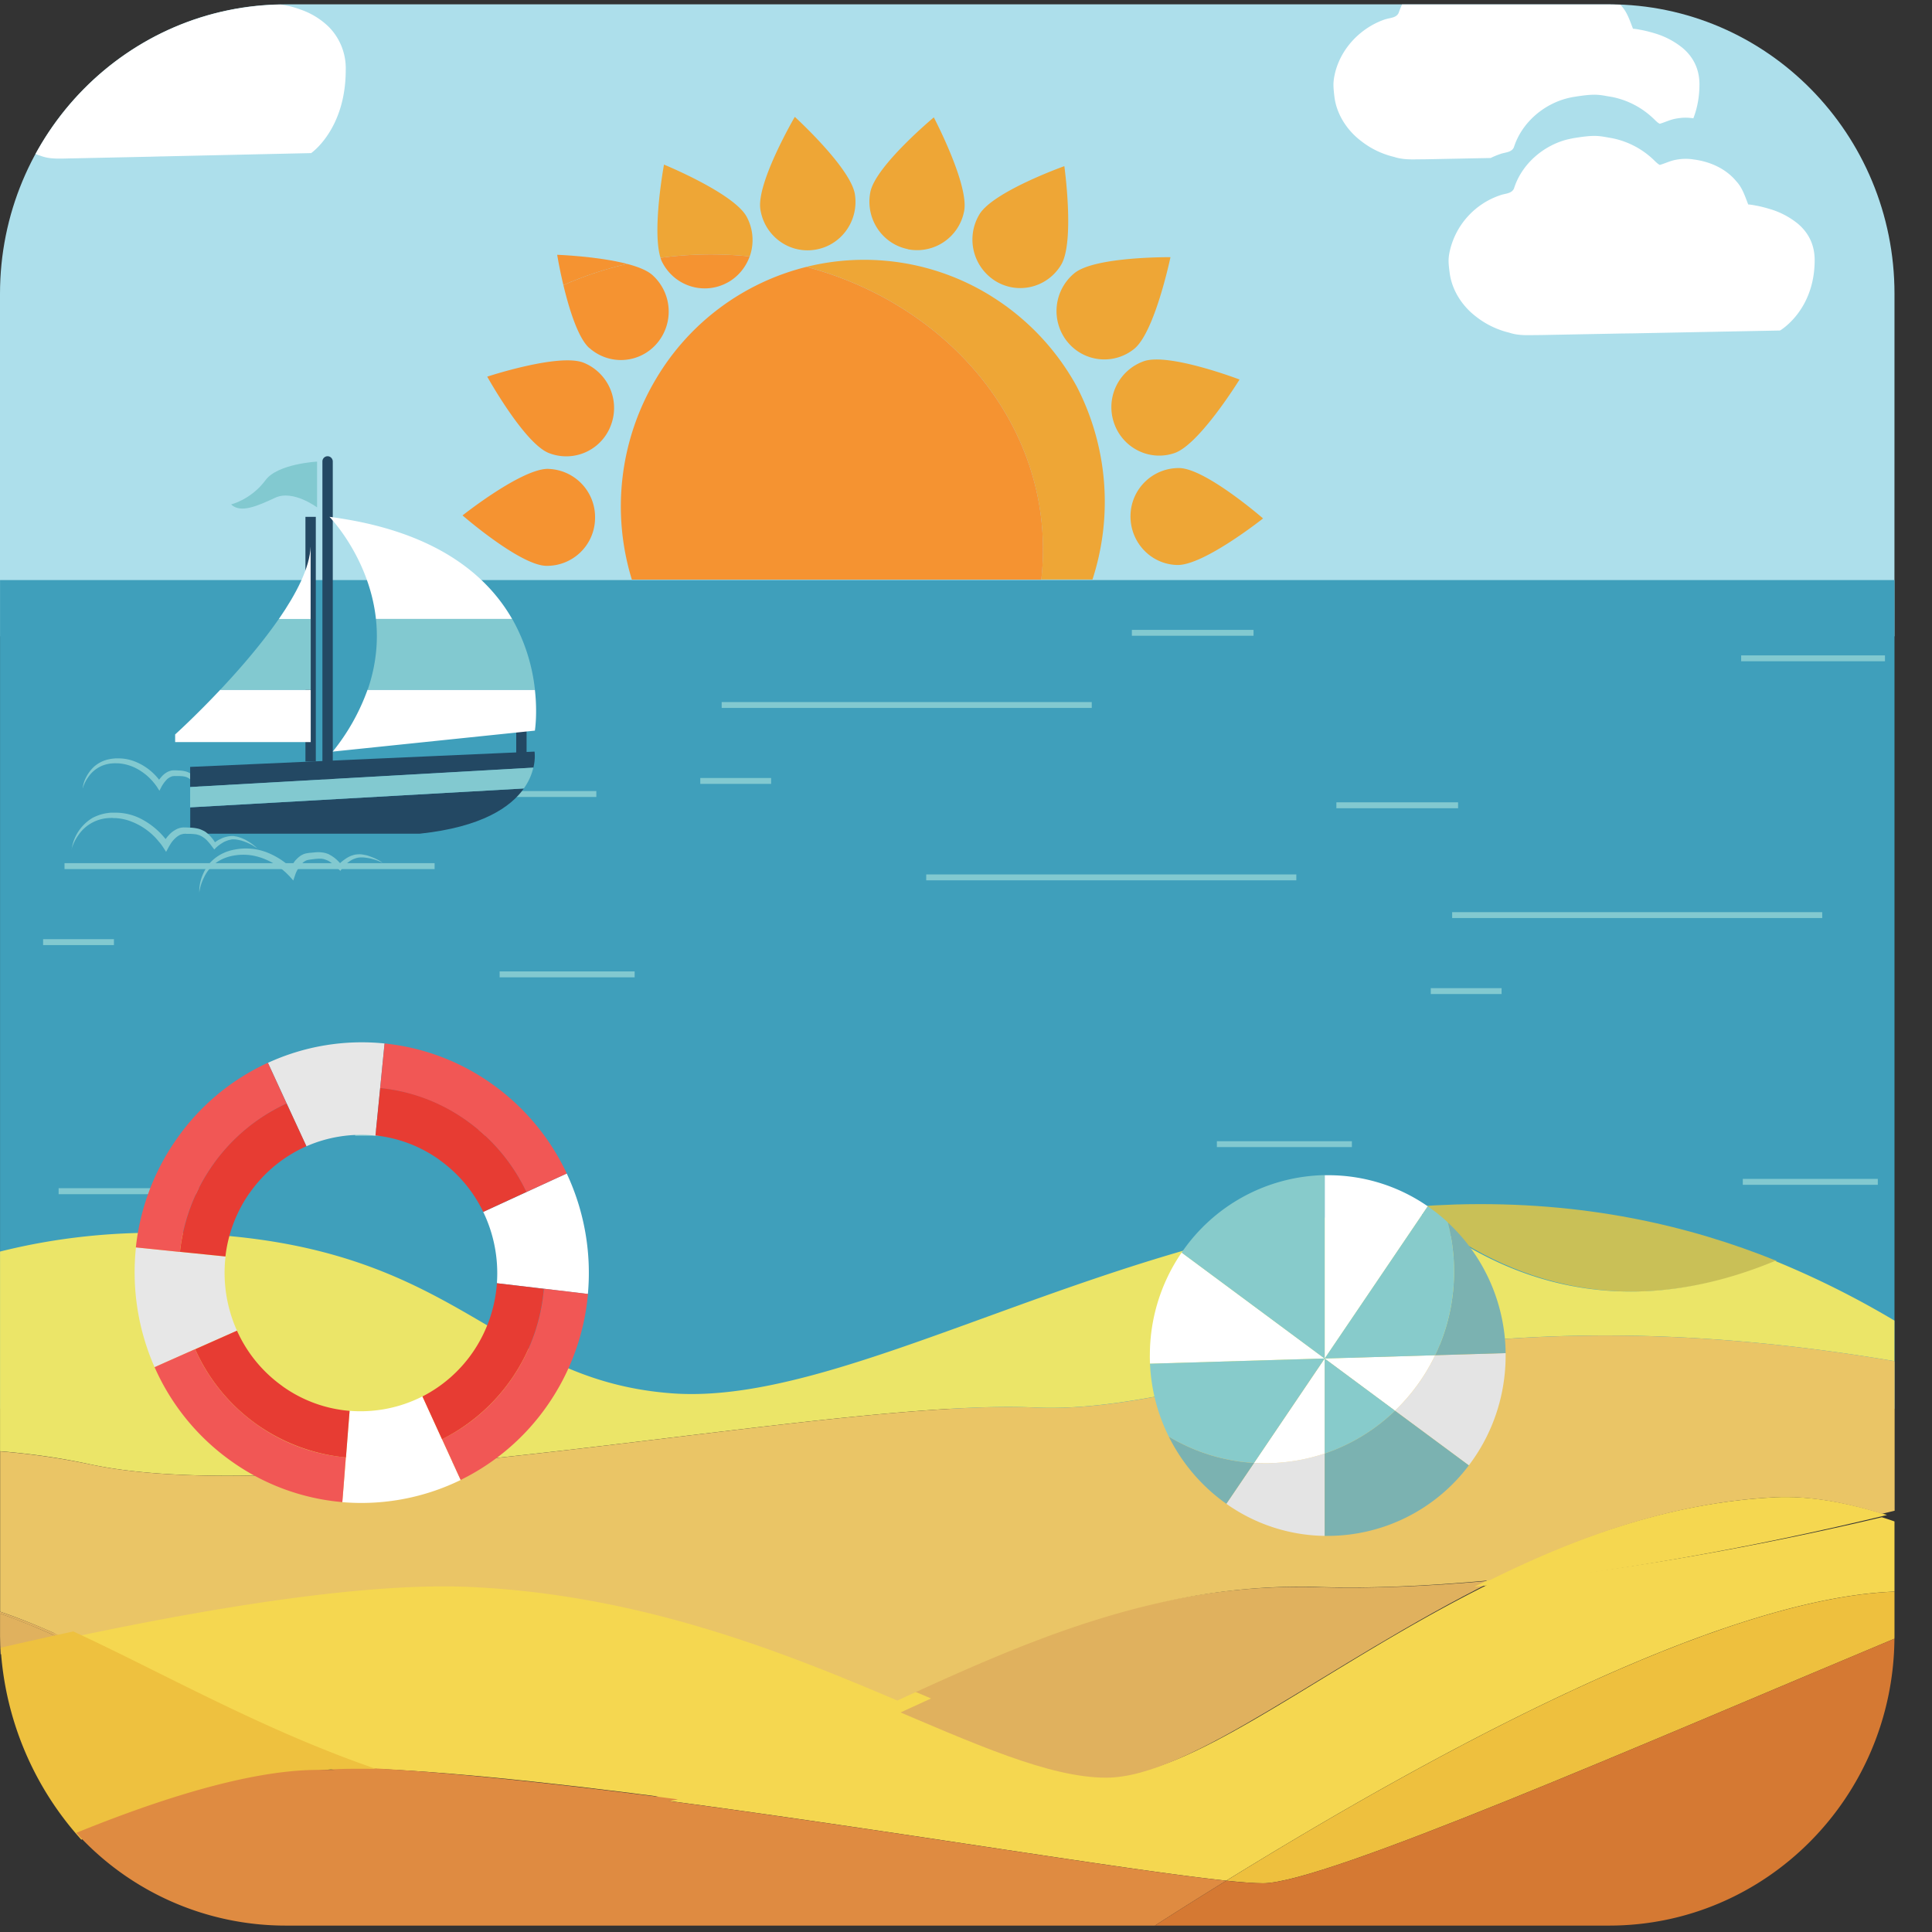
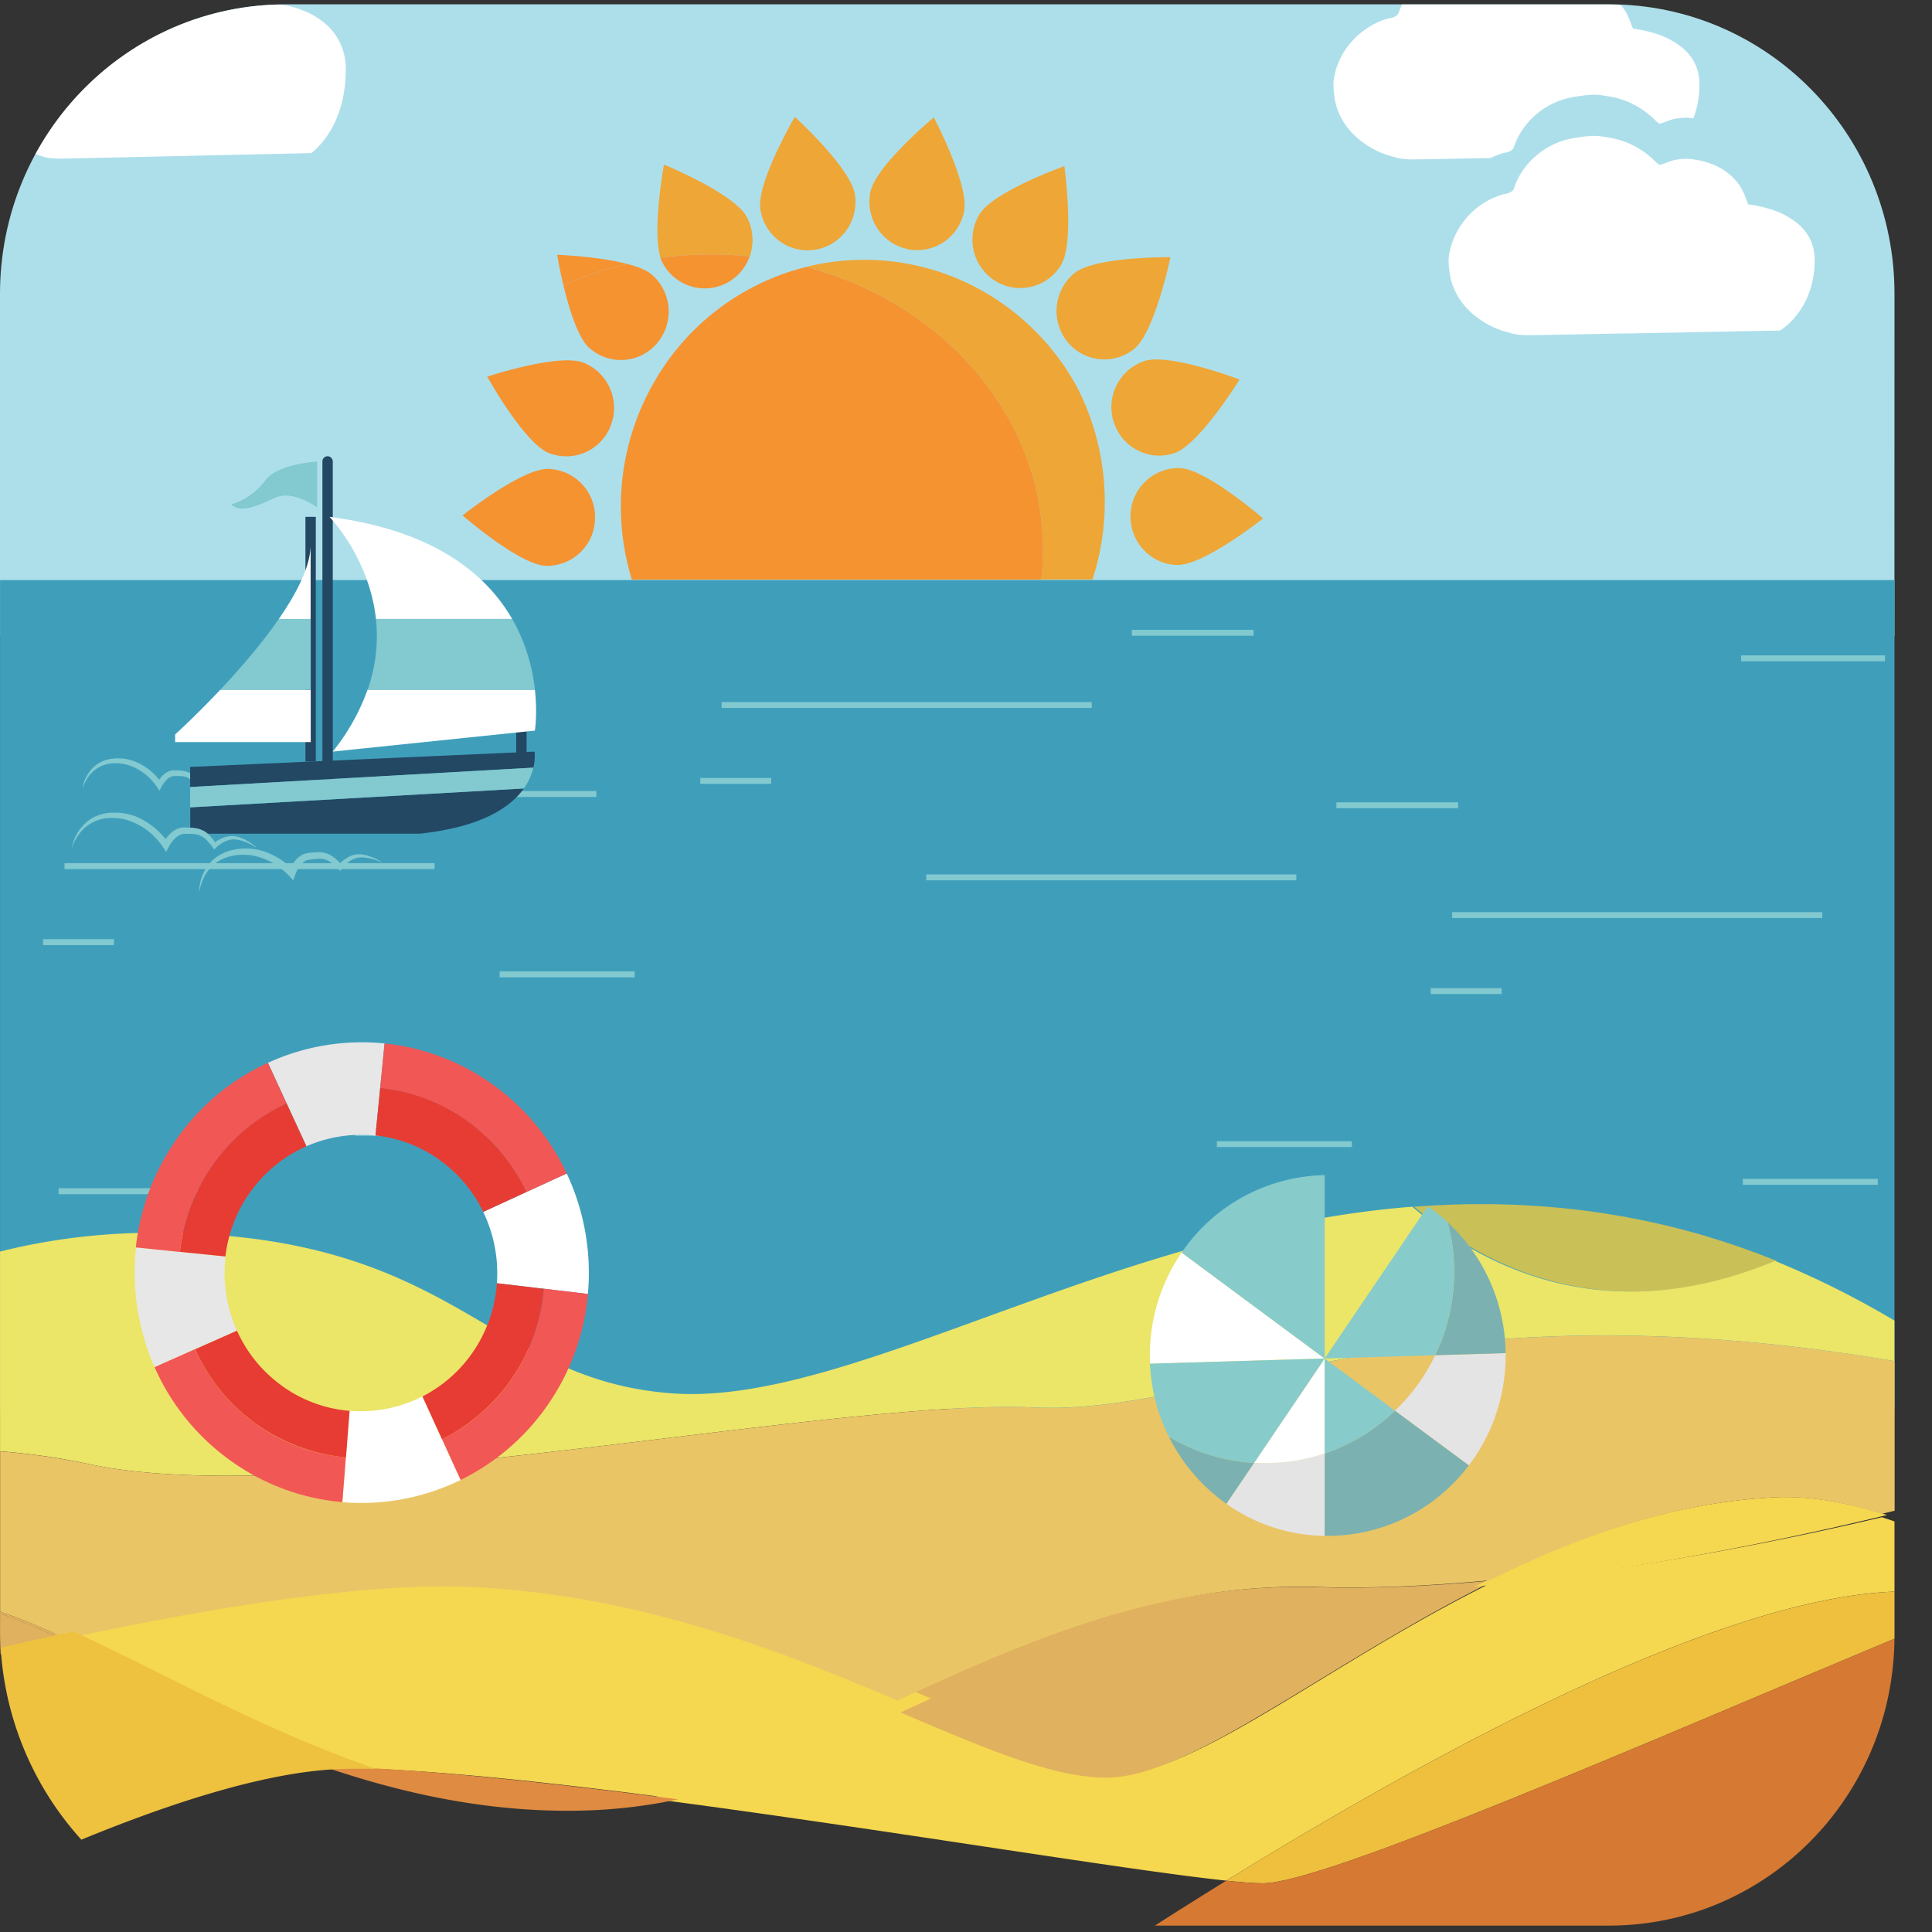
<svg xmlns="http://www.w3.org/2000/svg" width="41" height="41" fill="none">
  <rect width="100%" height="100%" fill="#333333" stroke="none" />
  <path fill="#ADDFEB" d="M40.204 6.235c0-3.393-2.711-6.143-6.057-6.143H6.059C2.713.092 0 2.842 0 6.235v7.268h40.203z" />
-   <path fill="#3F9FBB" d="M40.204 12.31H.001v17.585h40.203z" />
+   <path fill="#3F9FBB" d="M40.204 12.31H.001v17.585h40.203" />
  <path fill="#F5D750" d="M31.607 33.611c-3.449 1.714-6.233 4.05-7.97 4.05-1.17 0-2.703-.694-4.595-1.5-1.795.825-3.52 1.633-5.288 2 4.757.618 10.083 1.519 12.27 1.749 4.46-2.755 10.456-5.995 14.18-6.134v-1.489a8 8 0 0 0-.269-.089c-2.713.642-5.682 1.166-8.327 1.413z" />
  <path fill="#EEC03E" d="M26.8 39.966c1.313 0 8.082-2.965 13.403-5.19l.001-.055v-.944c-3.723.139-9.72 3.379-14.18 6.134.337.035.6.055.776.055" />
  <path fill="#fff" d="M1.324 3.365h.004c.067 0 .134-.004.2-.004h.006l1.68-.036.217-.006h.028l1.071-.024 2.073-.046s.734-.502.734-1.762A1.25 1.25 0 0 0 6.98.573a1.6 1.6 0 0 0-.59-.366 2 2 0 0 0-.264-.08c-.02-.002-.038-.008-.056-.01a1 1 0 0 0-.118-.02H5.95C3.71.136 1.77 1.406.754 3.268c.034.012.067.027.102.036.15.06.31.064.468.061M29.404.407c-.533.177-.975.638-1.086 1.205a1 1 0 0 0-.02.177v.005c0 .065.006.139.02.256.045.375.27.72.57.945.203.16.444.275.697.335.15.05.309.055.466.052h.004l.2-.002h.006l1.373-.027q.104-.051.214-.088c.098-.034.234-.03.28-.142.167-.52.628-.913 1.143-1.04q.056-.014.113-.024c.404-.066.51-.057.714-.02l.119.02a1.77 1.77 0 0 1 .86.446c.048.043.088.093.145.122.115-.033.225-.09.347-.11.139-.024.225-.025.367-.007.076-.197.129-.435.129-.719 0-.351-.152-.6-.357-.773a1.7 1.7 0 0 0-.59-.31 3 3 0 0 0-.265-.068l-.055-.01a1 1 0 0 0-.14-.02h-.003c-.069-.174-.124-.356-.253-.492l-.015-.017q-.12-.004-.241-.006h-4.393a2 2 0 0 0-.07.174c-.046.112-.182.107-.28.14z" />
  <path fill="#82C9D0" d="M9.223 18.318H1.369v.125h7.854zm3.432-1.531h-2.583v.126h2.583zM2.418 19.93H.915v.126h1.503v-.125Zm1.878 5.286H1.244v.126h3.052zm6.106-1.237H7.537v.125h2.865zm12.767-9.08h-7.854v.125h7.854zm3.433-1.532H24.02v.125h2.582zM16.364 16.51h-1.503v.125h1.503zm-2.896 4.105h-2.865v.126h2.865zm14.042-2.058h-7.854v.125h7.854zm3.433-1.531H28.36v.126h2.583zm-2.254 7.192h-2.865v.125h2.865zm9.981-4.861h-7.853v.125h7.854zm-6.804 1.613h-1.503v.125h1.503zm8.136-7.062H36.95v.125h3.052zm-.152 11.11h-2.865v.125h2.865zm-38.096-8.29a.7.7 0 0 1 .083-.252.8.8 0 0 1 .167-.213.7.7 0 0 1 .24-.133q.033-.01.067-.017l.034-.007.033-.005.068-.007h.067a.95.95 0 0 1 .4.088 1.2 1.2 0 0 1 .476.382l.042.058-.104.004q.018-.033.037-.062a1 1 0 0 1 .091-.11l.028-.025q.014-.012.03-.022l.031-.02.035-.017.038-.013q.018-.005.038-.008l.04-.002h.035l.064.004a.6.6 0 0 1 .174.028l.035.015.034.017.03.02q.016.01.029.023.014.011.027.025l.025.024q.01.015.023.027a1 1 0 0 1 .079.111l-.065-.007a.6.6 0 0 1 .14-.089l.05-.02.026-.01.028-.006.027-.006.027-.003h.055q.014 0 .027.002l.028.005a.3.3 0 0 1 .05.015q.027.008.051.018l.048.022.046.025.044.028a1 1 0 0 1 .121.096 1 1 0 0 0-.088-.053l-.045-.024-.046-.02q-.024-.011-.046-.019l-.048-.016q-.024-.007-.048-.011l-.049-.008h-.069l-.024.005q-.01.001-.023.005l-.023.007-.022.008-.022.009-.042.022-.042.026-.038.029q-.019.015-.035.031l-.034.034-.03-.04-.038-.051-.04-.047-.02-.023-.022-.02-.024-.017-.023-.018q-.011-.008-.024-.014l-.025-.012-.026-.009-.027-.006-.028-.005a1 1 0 0 0-.092-.005h-.064c-.01 0-.023-.002-.03 0l-.024.002-.025.005-.023.01-.023.011-.023.014a.2.2 0 0 0-.043.037.7.7 0 0 0-.104.141l-.048.092-.055-.087-.035-.048-.039-.048a1.2 1.2 0 0 0-.39-.306 1 1 0 0 0-.232-.077 1 1 0 0 0-.121-.016h-.032l-.017-.001h-.014q-.032 0-.062.002a.7.7 0 0 0-.237.058.67.67 0 0 0-.283.243.8.8 0 0 0-.112.234z" />
  <path fill="#C9C057" d="M37.707 26.76c-1.84-.745-4.083-1.278-6.82-1.199q-.443.014-.878.047c1.4 1.21 4.039 2.67 7.698 1.152" />
  <path fill="#E0B15E" d="M31.718 33.537c-1.356.125-2.63.181-3.747.146-3.51-.11-6.46 1.21-9.248 2.492 1.957.832 3.541 1.55 4.751 1.55 1.797 0 4.676-2.416 8.242-4.188z" />
  <path fill="#F5D750" d="M37.663 31.775c-2.284.112-4.428.91-6.372 1.898 2.781-.266 5.903-.83 8.755-1.522-.86-.274-1.663-.413-2.383-.377zm-23.477 6.377c1.862-.388 3.68-1.24 5.573-2.108-2.553-1.085-5.729-2.362-9.528-2.54-2.28-.107-5.66.422-9.14 1.17 1.806.833 3.912 2.038 6.263 2.844 1.737.033 4.202.291 6.83.634z" />
  <path fill="#DF8B41" d="M12.554 38.417a11 11 0 0 0 1.834-.232c-2.897-.377-5.612-.663-7.528-.698 1.778.609 3.681 1.01 5.694.93" />
  <path fill="#E0B15E" d="M31.903 32.558c0 .429-1.669.776-3.726.776s-3.726-.347-3.726-.776 1.67-.776 3.726-.776 3.726.347 3.726.776m-21.061-.533c0 .29-1.312.526-2.93.526-1.617 0-2.928-.235-2.928-.526s1.31-.527 2.928-.527 2.93.235 2.93.527" />
  <path fill="#EBE568" d="M29.973 25.608c-6.44.501-11.941 4.248-15.722 3.96-3.953-.3-4.546-3.407-10.968-3.407-1.205 0-2.3.153-3.282.399v4.237c.63.051 1.269.139 1.898.275 4.643 1.002 15.71-1.403 20.057-1.203 3.787.175 8.172-2.69 18.247-.984v-.86a19 19 0 0 0-2.534-1.266c-3.659 1.518-6.298.058-7.698-1.152z" />
  <path fill="#EAC566" d="M21.957 29.87c-4.347-.2-15.414 2.206-20.057 1.203A15 15 0 0 0 .003 30.8v3.403c.443.15.91.344 1.403.57 3.275-.7 6.45-1.195 8.597-1.094 3.604.169 6.618 1.379 9.04 2.409 2.695-1.238 5.549-2.516 8.944-2.409 1.08.034 2.312-.02 3.622-.141 1.849-.919 3.889-1.657 6.062-1.763.684-.033 1.448.095 2.267.35l.269-.065v-3.174c-10.075-1.706-14.46 1.16-18.247.984l-.003.002Z" />
  <path fill="#E0B15E" d="M.001 34.241v.48q.001.194.013.386.714-.165 1.426-.32l-.035-.015-.075.016q-.696-.325-1.327-.547H0Z" />
  <path fill="#E0B15E" d="m1.329 34.788.075-.016A14 14 0 0 0 0 34.202v.04a16 16 0 0 1 1.328.546Z" />
  <path fill="#EEC13F" d="M7.984 37.54c-2.412-.827-4.574-2.063-6.428-2.918q-.77.166-1.542.345a6.66 6.66 0 0 0 1.712 4.074c2.09-.859 4.085-1.47 5.577-1.502q.319-.006.681 0z" />
-   <path fill="#DF8B41" d="M6.059 40.864h18.45q.72-.462 1.515-.953c-2.187-.23-7.513-1.13-12.27-1.748a9.6 9.6 0 0 1-1.579.2c-1.733.069-3.372-.278-4.902-.802a17 17 0 0 0-.63 0c-1.348.028-3.141.569-5.025 1.335a6 6 0 0 0 4.442 1.968Z" />
  <path fill="#D57933" d="M26.024 39.911c-.529.327-1.037.646-1.515.953h9.638c3.328 0 6.026-2.721 6.056-6.088-5.321 2.224-12.09 5.19-13.403 5.19a8 8 0 0 1-.776-.055" />
  <path fill="#234863" d="M6.952 16.588a.11.11 0 0 1-.11-.11V9.794a.11.11 0 0 1 .11-.112c.06 0 .11.05.11.112v6.682a.11.11 0 0 1-.11.111Zm4.222-1.245h-.219v.81h.22v-.81Zm-4.472-4.375h-.22v5.193h.22z" />
  <path fill="#82C9D0" d="M6.729 9.794v.974s-.51-.381-.887-.206c-.376.175-.74.337-.938.142 0 0 .422-.097.733-.517.258-.347 1.092-.391 1.092-.391z" />
  <path fill="#fff" d="M6.992 10.968s.845.866.986 2.167h2.89c-.543-.945-1.65-1.878-3.876-2.167m.07 4.982 4.289-.445s.058-.356 0-.868H7.8a4.5 4.5 0 0 1-.74 1.314Zm-3.345-.364v.162h2.877v-1.11h-1.92c-.526.559-.957.948-.957.948" />
  <path fill="#82C9D0" d="M6.592 11.495v.104z" />
  <path fill="#fff" d="M6.592 11.6c-.019.444-.297.99-.675 1.537h.675z" />
  <path fill="#82C9D0" d="M7.978 13.135c.049.454.011.961-.175 1.502h3.549a3.9 3.9 0 0 0-.482-1.502zm-2.061 0c-.371.536-.835 1.07-1.242 1.502h1.919v-1.502z" />
  <path fill="#234863" d="m11.344 15.95-7.309.325v.428l7.285-.412c.047-.2.024-.34.024-.34Zm-7.307 1.184v.558h4.871c1.319-.14 1.93-.565 2.21-.96z" />
  <path fill="#82C9D0" d="m11.32 16.29-7.285.412v.431l7.081-.4c.114-.16.173-.314.202-.444zm-9.8 1.735a.93.93 0 0 1 .447-.67 1 1 0 0 1 .238-.087l.042-.009.04-.005q.043-.007.085-.008h.082a1.2 1.2 0 0 1 .492.108 1.6 1.6 0 0 1 .635.544l-.127.005a.9.9 0 0 1 .16-.213l.033-.03.038-.027.04-.025.042-.021.047-.016q.023-.006.049-.009.024-.004.049-.002h.042l.08.004q.041 0 .084.006.02.002.044.007.022.003.044.009.022.004.043.013a1 1 0 0 1 .084.038q.02.011.038.024l.034.028c.01.01.024.02.033.03l.03.031q.013.017.028.033.027.032.051.068l.046.07-.078-.01a1 1 0 0 1 .112-.08q.03-.017.06-.03.03-.016.061-.027l.032-.01.033-.008.033-.007.034-.005.033-.003h.035a.1.1 0 0 1 .033.006l.035.005q.03.006.062.017.032.01.062.022l.06.027q.029.015.056.032a1 1 0 0 1 .107.07q.05.039.098.083l-.107-.067-.056-.029-.056-.026-.058-.022-.058-.02-.06-.014-.06-.01-.028-.002H4.92l-.029.007-.028.006q-.015.003-.028.008l-.027.01-.027.011a.4.4 0 0 0-.053.027l-.05.032-.048.035-.043.038-.04.04-.038-.05-.047-.062q-.024-.03-.049-.057l-.025-.028-.028-.025q-.014-.013-.028-.022l-.028-.02-.03-.018-.03-.014q-.016-.008-.033-.012l-.034-.01-.034-.006q-.018 0-.036-.004l-.076-.004h-.08a.1.1 0 0 0-.038 0c-.01.002-.02 0-.03.003l-.029.007-.03.01-.028.015-.028.018a.6.6 0 0 0-.146.157l-.037.061-.06.112-.068-.105-.042-.06-.05-.06a1.4 1.4 0 0 0-.619-.434 1.1 1.1 0 0 0-.296-.058h-.04l-.02-.003h-.017q-.038 0-.076.003a.83.83 0 0 0-.64.371 1 1 0 0 0-.139.289z" />
  <path fill="#82C9D0" d="M4.229 18.935a.9.9 0 0 1 .054-.323 1 1 0 0 1 .164-.29.9.9 0 0 1 .268-.206l.077-.035.04-.014.04-.012c.027-.01.054-.014.081-.02l.012-.004h.01l.02-.005.04-.006a1.23 1.23 0 0 1 .663.083 1.6 1.6 0 0 1 .553.387l-.126.025a1 1 0 0 1 .076-.16l.05-.074q.013-.017.03-.035l.032-.033.036-.031.038-.028.043-.022q.022-.01.046-.017.024-.006.05-.01l.042-.006.08-.007q.04-.005.084-.007h.043q.022 0 .046.003l.045.006.045.01.044.015a.2.2 0 0 1 .04.02l.04.022.037.025.035.026.032.027q.032.029.06.06.03.03.057.06l-.08.004a.6.6 0 0 1 .098-.095 1 1 0 0 1 .112-.076l.03-.015.03-.014.033-.011.032-.01.034-.007.033-.004.034-.002h.035q.029.002.064.008l.065.013q.031.007.061.019l.061.022.06.025.056.028q.057.03.108.067l-.116-.05-.06-.02-.058-.016q-.03-.008-.06-.013l-.061-.01-.061-.006h-.062l-.028.003a.1.1 0 0 0-.029.005l-.028.006-.027.01-.027.01-.027.012-.026.014-.024.016a.4.4 0 0 0-.048.035.4.4 0 0 0-.045.04q-.022.02-.041.043-.021.022-.037.044l-.034.047-.045-.043-.056-.054q-.028-.027-.058-.05l-.03-.023-.03-.02c-.01-.009-.021-.012-.031-.02q-.015-.008-.033-.015l-.032-.013-.032-.01q-.017-.005-.034-.007-.016-.003-.033-.004h-.035l-.036.002q-.036.002-.076.007l-.079.01-.036.006-.03.007q-.013.004-.028.011l-.027.016-.026.018-.024.023-.045.052-.04.06a.6.6 0 0 0-.062.13l-.041.121-.084-.094-.052-.052q-.027-.027-.056-.051a1.4 1.4 0 0 0-.388-.246 1.3 1.3 0 0 0-.291-.088 1.2 1.2 0 0 0-.302-.01l-.04.005-.02.003h-.01l-.007.002c-.025.006-.05.008-.075.015a.9.9 0 0 0-.278.116.8.8 0 0 0-.298.349 1 1 0 0 0-.094.307z" />
  <path fill="#EEA636" d="M21.022 6.276a5.1 5.1 0 0 0-3.908-.613c2.904.774 5.019 3.166 5.019 5.995q0 .324-.036.64h1.087a5.33 5.33 0 0 0-.337-4.102 5.2 5.2 0 0 0-1.826-1.92Zm.103-.312c.48.295 1.103.14 1.394-.345.292-.487.068-2.093.068-2.093s-1.511.538-1.802 1.023a1.037 1.037 0 0 0 .34 1.415m-1.858-.674a1.016 1.016 0 0 0 1.193-.809c.11-.556-.643-1.99-.643-1.99S18.58 3.52 18.47 4.077c-.11.559.248 1.1.797 1.21v.002Zm-1.974.01c.555-.085.935-.61.85-1.173-.085-.562-1.276-1.647-1.276-1.647s-.816 1.396-.731 1.96c.085.562.603.947 1.156.86zm-1.383.143a1.04 1.04 0 0 0-.065-.844c-.27-.498-1.754-1.106-1.754-1.106s-.257 1.387-.074 1.978a8 8 0 0 1 1.892-.029z" />
  <path fill="#F59331" d="M11.824 5.408s.046.285.131.642q.643-.284 1.353-.45c-.625-.163-1.484-.193-1.484-.193z" />
  <path fill="#EEA636" d="M25.03 9.933a1.023 1.023 0 0 0-1.039 1.005c-.011.569.433 1.04.993 1.052s1.82-.988 1.82-.988-1.215-1.057-1.775-1.069zm-.103-.319c.53-.183 1.378-1.56 1.378-1.56s-1.498-.572-2.029-.389a1.034 1.034 0 0 0-.637 1.305c.18.538.757.827 1.288.644m-2.284-2.372c.35.443.99.515 1.428.16.437-.356.768-1.944.768-1.944s-1.6-.017-2.037.338a1.04 1.04 0 0 0-.159 1.447z" />
  <path fill="#F59331" d="M17.114 5.664a5.15 5.15 0 0 0-3.188 2.369 5.28 5.28 0 0 0-.517 4.267h8.689q.036-.316.036-.64c0-2.831-2.116-5.222-5.018-5.996zm-1.671.331c.225-.126.385-.326.466-.553a8 8 0 0 0-1.892.029.5.5 0 0 0 .048.115c.27.498.885.68 1.378.408Zm-2.936 1.389a1.004 1.004 0 0 0 1.432-.094 1.04 1.04 0 0 0-.093-1.452c-.112-.1-.308-.178-.536-.237a7.5 7.5 0 0 0-1.354.45c.118.49.307 1.118.55 1.335zm-.123.313c-.522-.207-2.044.296-2.044.296s.785 1.415 1.307 1.621a1.01 1.01 0 0 0 1.315-.584 1.035 1.035 0 0 0-.578-1.333m-.747 2.253c-.56-.013-1.821.988-1.821.988s1.215 1.057 1.774 1.07a1.02 1.02 0 0 0 1.038-1.004 1.024 1.024 0 0 0-.992-1.053z" />
  <path fill="#fff" d="M38.153 4.747a1.7 1.7 0 0 0-.59-.31q-.151-.045-.265-.068l-.055-.01a1 1 0 0 0-.14-.02H37.1c-.069-.174-.124-.356-.253-.492-.218-.265-.548-.413-.883-.46q-.014 0-.027-.004a1.1 1.1 0 0 0-.367.007c-.121.02-.232.078-.347.11-.056-.029-.098-.079-.145-.122a1.77 1.77 0 0 0-.86-.444l-.119-.021c-.203-.037-.309-.046-.714.02l-.113.024c-.514.126-.977.52-1.142 1.04-.046.113-.183.108-.28.142a1.63 1.63 0 0 0-1.087 1.205 1 1 0 0 0-.022.176v.004c0 .066.006.139.022.257.045.375.269.72.57.945.203.158.444.274.697.334.15.051.309.055.466.052h.004l.2-.002h.006l1.68-.032.217-.003h.029l1.07-.021 2.073-.04s.735-.424.735-1.494c0-.351-.152-.6-.357-.773" />
  <path fill="#E4E4E4" d="M26.846 31.052q-.118 0-.233-.006l-.588.867a3.7 3.7 0 0 0 2.085.681v-1.748a4 4 0 0 1-1.265.206zm5.106-2.337-1.496.045a4 4 0 0 1-.852 1.177l1.567 1.16c.49-.645.781-1.454.781-2.332z" />
  <path fill="#7BB2B1" d="M28.112 30.846v1.748h.065a3.75 3.75 0 0 0 2.994-1.496l-1.567-1.16a4 4 0 0 1-1.492.908m2.344-2.086 1.496-.045a3.84 3.84 0 0 0-1.228-2.773c.086.333.134.682.134 1.043 0 .636-.144 1.239-.402 1.776zm-5.653 1.726a3.84 3.84 0 0 0 1.222 1.427l.588-.867a3.95 3.95 0 0 1-1.81-.56" />
  <path fill="#fff" d="M26.613 31.046q.115.005.233.006c.442 0 .867-.073 1.266-.206V28.83l-1.498 2.213-.001.002Zm-2.212-2.28q0 .089.004.174l3.704-.111-3.033-2.248a3.85 3.85 0 0 0-.674 2.184v.001Z" />
-   <path fill="#fff" d="M28.113 28.83 30.3 25.6a3.7 3.7 0 0 0-2.123-.66h-.065v3.89Zm-.001.001 1.492 1.106c.35-.336.64-.734.852-1.177l-2.343.07-.001.002Z" />
  <path fill="#87CBCB" d="M28.112 24.938a3.76 3.76 0 0 0-3.036 1.644l3.033 2.248h.003zm0 3.893v2.015a4 4 0 0 0 1.492-.909zm.001-.001 2.343-.07c.258-.538.402-1.14.402-1.777q-.001-.542-.134-1.043a3.6 3.6 0 0 0-.425-.34l-2.187 3.229v.001Z" />
  <path fill="#87CBCB" d="m28.112 28.831-.003-.002-3.704.111c.024.554.165 1.077.398 1.545a3.95 3.95 0 0 0 1.81.56l1.497-2.214z" />
  <path fill="#DF6852" d="M28.112 28.83v.001Zm-.003 0 .005.003v-.003z" />
  <path fill="#E7E7E7" d="m8.139 22.364.022-.22a4.77 4.77 0 0 0-2.475.411l.093.201.723 1.57c.46-.202.967-.28 1.466-.227l.171-1.733zm-3.353 4.302-1.684-.172-.217-.022a5 5 0 0 0 .395 2.541l.201-.089 1.548-.685a3 3 0 0 1-.243-1.573" />
  <path fill="#fff" d="m10.545 27.232 1.713.202.218.026a4.97 4.97 0 0 0-.449-2.556l-.2.091-1.572.724c.227.47.327.992.29 1.513m-.862 3.974-.718-1.572a2.9 2.9 0 0 1-1.546.306l-.136 1.716-.018.222a4.8 4.8 0 0 0 2.51-.47l-.093-.202z" />
  <path fill="#F15755" d="m12.477 27.46-.218-.027-.716-.085a3.96 3.96 0 0 1-.695 1.927c-.39.56-.898.986-1.467 1.267l.303.663.093.201a4.83 4.83 0 0 0 1.84-1.582 4.9 4.9 0 0 0 .861-2.366v.001Zm-6.394-4.042-.305-.663-.093-.201a4.8 4.8 0 0 0-1.949 1.635 4.9 4.9 0 0 0-.853 2.283l.218.022.717.074a3.94 3.94 0 0 1 2.264-3.149zm5.088 1.879.657-.302.2-.091a4.86 4.86 0 0 0-1.573-1.89 4.76 4.76 0 0 0-2.294-.87l-.022.222-.072.726a3.88 3.88 0 0 1 3.103 2.206zm-7.03 3.334-.66.293-.2.09A4.84 4.84 0 0 0 4.897 31a4.76 4.76 0 0 0 2.367.877l.018-.222.057-.728a3.8 3.8 0 0 1-1.901-.706 3.9 3.9 0 0 1-1.298-1.59Z" />
  <path fill="#E73C33" d="m11.543 27.35-.998-.118a2.95 2.95 0 0 1-.52 1.477 2.9 2.9 0 0 1-1.06.926l.415.909a3.94 3.94 0 0 0 2.161-3.194zm-6.25-2.027c.317-.454.739-.79 1.21-.998l-.42-.907a3.9 3.9 0 0 0-1.578 1.32 3.95 3.95 0 0 0-.686 1.828l.965.098c.054-.469.222-.93.508-1.342zm4.034-.707.008.006c.406.292.715.671.92 1.096l.916-.422a3.9 3.9 0 0 0-1.257-1.506 3.8 3.8 0 0 0-1.846-.7l-.1 1.006c.475.051.944.221 1.36.519zM5.998 29.42l-.007-.006a2.9 2.9 0 0 1-.962-1.175l-.887.394a3.9 3.9 0 0 0 3.2 2.296l.077-.988a2.85 2.85 0 0 1-1.42-.52v-.001Z" />
</svg>